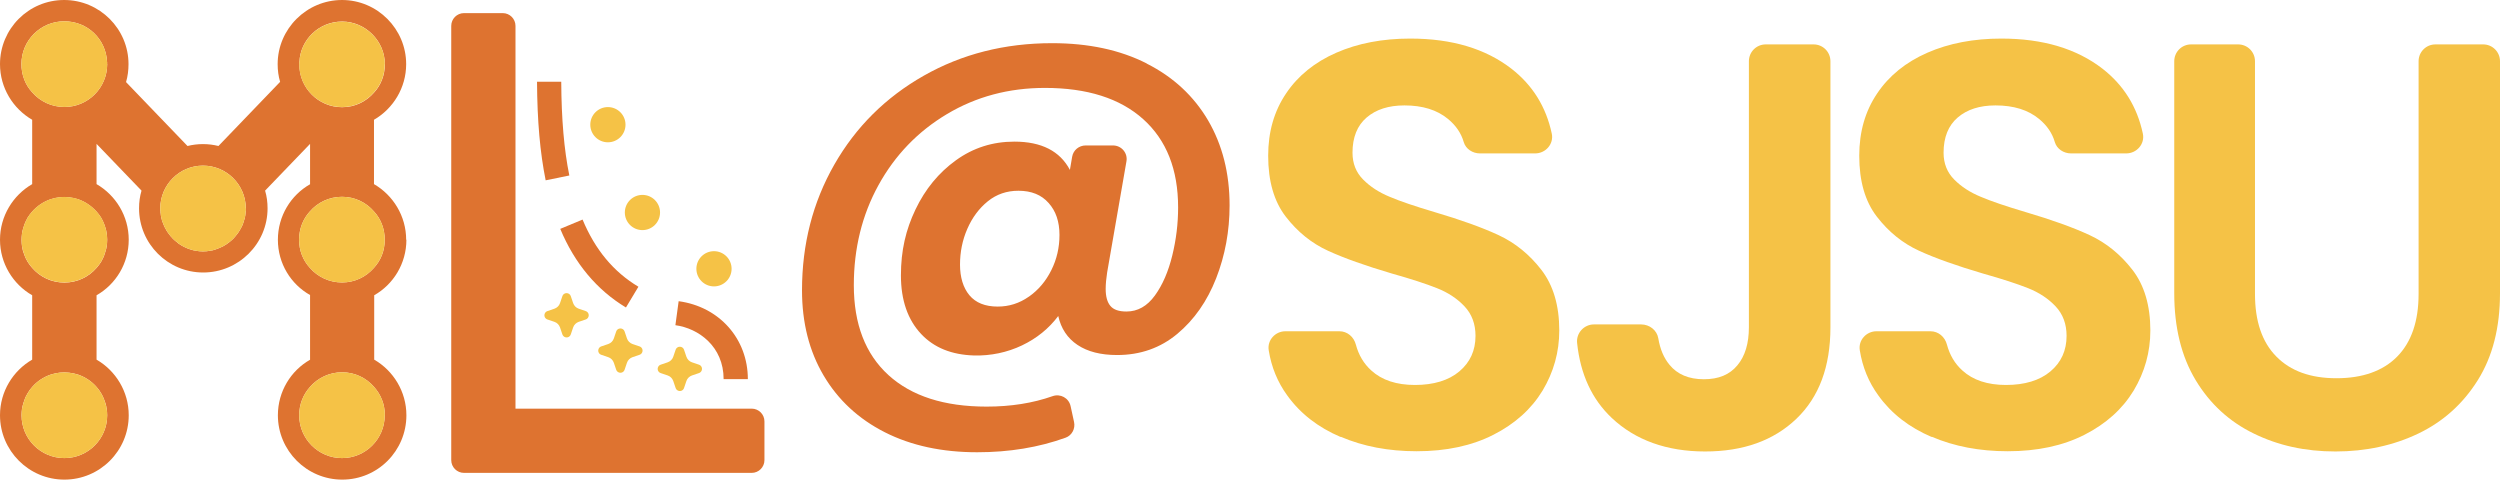
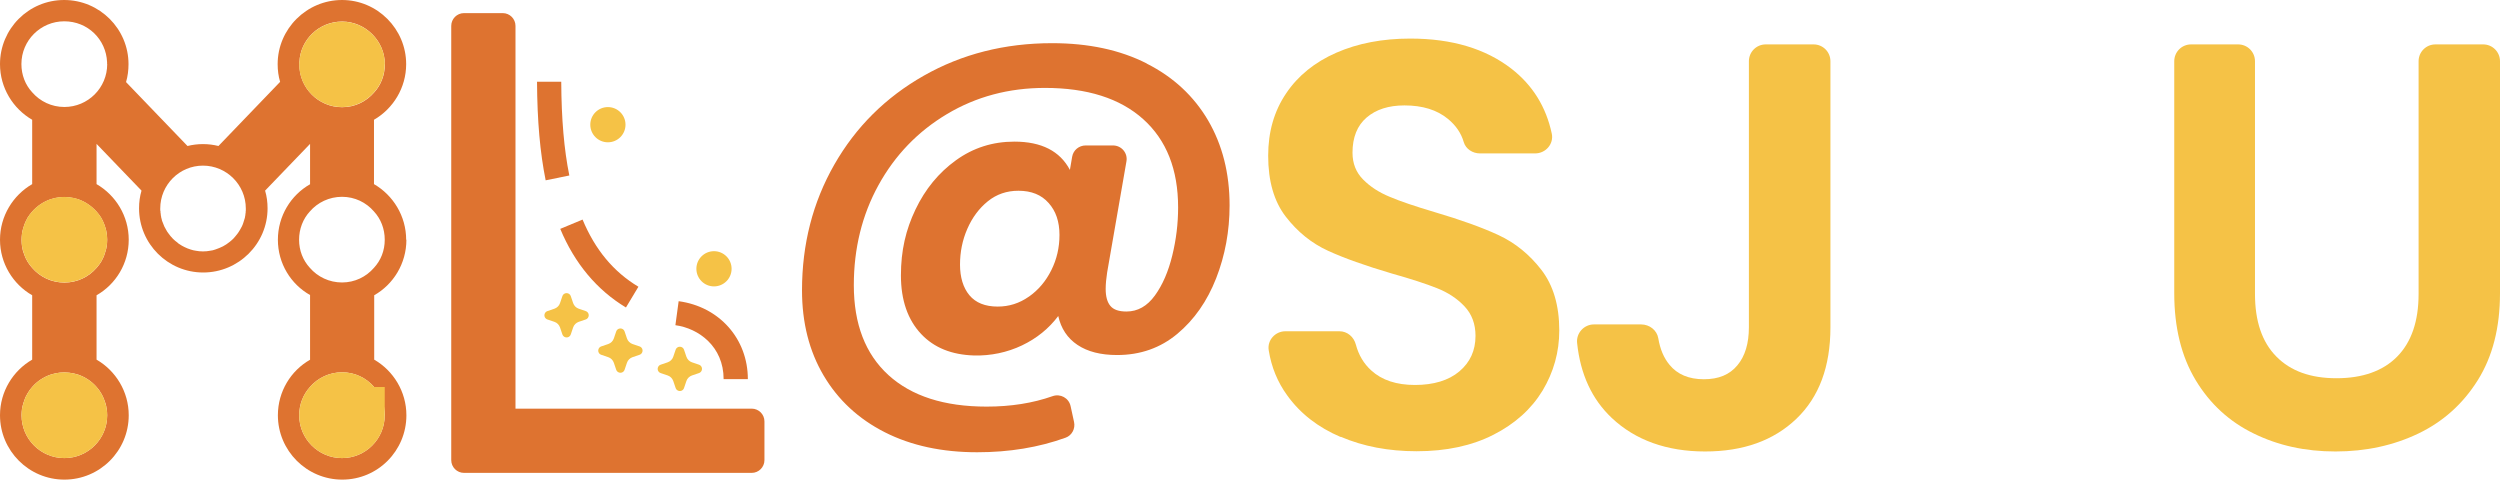
<svg xmlns="http://www.w3.org/2000/svg" width="163" height="32" viewBox="0 0 163 32" fill="none">
  <path d="M26.482 15.632C26.482 14.089 25.634 12.729 24.384 12.005V7.809C25.634 7.085 26.482 5.725 26.482 4.182C26.482 1.886 24.603 0 22.3 0C19.997 0 18.103 1.879 18.103 4.182C18.103 4.584 18.154 4.972 18.264 5.337L14.243 9.519C13.921 9.439 13.585 9.395 13.234 9.395C12.883 9.395 12.546 9.439 12.225 9.519L8.218 5.352C8.328 4.979 8.379 4.584 8.379 4.182C8.379 1.886 6.5 0 4.182 0C1.864 0 0 1.879 0 4.182C0 5.725 0.848 7.085 2.098 7.809V12.005C0.848 12.729 0 14.089 0 15.632C0 17.174 0.848 18.534 2.098 19.251V23.448C0.848 24.171 0 25.531 0 27.074C0 29.384 1.879 31.271 4.197 31.271C6.514 31.271 8.393 29.392 8.393 27.074C8.393 25.531 7.545 24.171 6.295 23.448V19.251C7.545 18.542 8.393 17.182 8.393 15.632C8.393 14.082 7.545 12.729 6.295 12.005V9.381L9.227 12.429C9.117 12.795 9.066 13.182 9.066 13.585C9.066 15.895 10.945 17.767 13.248 17.767C15.551 17.767 17.445 15.895 17.445 13.585C17.445 13.182 17.394 12.795 17.284 12.429L20.216 9.381V12.013C18.966 12.722 18.118 14.082 18.118 15.632C18.118 17.182 18.966 18.534 20.216 19.236V23.455C18.966 24.164 18.118 25.524 18.118 27.074C18.118 29.384 19.997 31.271 22.314 31.271C24.632 31.271 26.497 29.392 26.497 27.074C26.497 25.531 25.648 24.171 24.398 23.448V19.251C25.648 18.542 26.497 17.182 26.497 15.632H26.482ZM6.588 25.634C6.668 25.765 6.748 25.919 6.8 26.08C6.851 26.226 6.909 26.365 6.931 26.511C6.931 26.555 6.946 26.606 6.96 26.657C6.975 26.789 6.99 26.928 6.99 27.074C6.99 28.617 5.739 29.867 4.197 29.867C2.654 29.867 1.404 28.617 1.404 27.074C1.404 26.928 1.418 26.789 1.433 26.657C1.448 26.606 1.462 26.548 1.462 26.511C1.492 26.365 1.543 26.226 1.594 26.08C1.645 25.919 1.725 25.773 1.806 25.634C1.886 25.488 1.996 25.349 2.098 25.232C2.42 24.859 2.837 24.588 3.297 24.427C3.392 24.398 3.502 24.376 3.59 24.347C3.78 24.303 3.992 24.281 4.197 24.281C4.401 24.281 4.613 24.31 4.804 24.347C4.899 24.376 5.008 24.398 5.096 24.427C5.557 24.588 5.973 24.859 6.295 25.232C6.405 25.356 6.507 25.488 6.588 25.634ZM6.588 14.184C6.668 14.33 6.748 14.476 6.8 14.63C6.851 14.762 6.895 14.915 6.931 15.062V15.076C6.946 15.127 6.946 15.186 6.96 15.237C6.975 15.361 6.99 15.507 6.99 15.639C6.99 15.785 6.975 15.924 6.96 16.056C6.946 16.107 6.931 16.166 6.931 16.202C6.887 16.348 6.851 16.494 6.8 16.633C6.748 16.794 6.668 16.926 6.588 17.079C6.507 17.211 6.397 17.35 6.295 17.467C5.783 18.059 5.03 18.425 4.197 18.425C3.363 18.425 2.61 18.059 2.098 17.467C1.989 17.343 1.886 17.211 1.806 17.079C1.725 16.933 1.645 16.794 1.594 16.633C1.543 16.502 1.484 16.348 1.462 16.202C1.462 16.158 1.448 16.107 1.433 16.056C1.418 15.924 1.404 15.785 1.404 15.639C1.404 15.507 1.418 15.368 1.433 15.237C1.448 15.186 1.448 15.127 1.462 15.076V15.062C1.506 14.915 1.543 14.769 1.594 14.63C1.645 14.484 1.725 14.338 1.806 14.184C1.886 14.053 1.996 13.914 2.098 13.797C2.42 13.431 2.837 13.153 3.297 12.992C3.392 12.963 3.502 12.941 3.59 12.912C3.78 12.868 3.992 12.846 4.197 12.846C4.401 12.846 4.613 12.875 4.804 12.912C4.899 12.941 5.008 12.963 5.096 12.992C5.557 13.153 5.973 13.438 6.295 13.797C6.405 13.921 6.507 14.053 6.588 14.184ZM6.99 4.182C6.99 5.725 5.739 6.975 4.197 6.975C3.363 6.975 2.61 6.609 2.098 6.017C1.652 5.535 1.396 4.891 1.396 4.175C1.396 2.639 2.647 1.389 4.189 1.389C5.732 1.389 6.917 2.574 6.982 4.051V4.175L6.99 4.182ZM16.034 13.738L16.019 13.753V13.797C16.019 13.841 16.019 13.892 16.005 13.928C16.005 13.994 15.99 14.074 15.975 14.14C15.975 14.184 15.961 14.221 15.946 14.264C15.917 14.345 15.895 14.44 15.866 14.52C15.836 14.601 15.815 14.681 15.771 14.762C15.727 14.842 15.69 14.922 15.646 14.988C15.595 15.069 15.551 15.149 15.5 15.215C15.405 15.339 15.31 15.456 15.208 15.566C15.127 15.646 15.047 15.712 14.966 15.778C14.835 15.888 14.681 15.983 14.535 16.063C14.374 16.143 14.213 16.209 14.038 16.268C13.928 16.312 13.811 16.334 13.701 16.348C13.555 16.378 13.395 16.392 13.234 16.392C13.073 16.392 12.912 16.378 12.766 16.348C12.656 16.334 12.539 16.304 12.429 16.268C12.298 16.224 12.144 16.173 12.027 16.107C11.918 16.056 11.815 15.997 11.72 15.931C11.669 15.902 11.611 15.866 11.559 15.807C11.464 15.741 11.369 15.661 11.274 15.566C11.165 15.456 11.069 15.339 10.982 15.215C10.931 15.149 10.872 15.069 10.835 14.988C10.792 14.922 10.755 14.842 10.711 14.762C10.682 14.681 10.645 14.601 10.616 14.52C10.572 14.44 10.55 14.345 10.536 14.264C10.521 14.221 10.507 14.184 10.507 14.14C10.492 14.074 10.477 13.994 10.477 13.928C10.463 13.884 10.463 13.833 10.463 13.797V13.753C10.463 13.753 10.448 13.738 10.448 13.723V13.592C10.448 12.049 11.698 10.799 13.234 10.799C14.769 10.799 16.027 12.049 16.027 13.592V13.738H16.034ZM19.507 4.182V4.051L19.521 4.036C19.587 2.574 20.808 1.404 22.307 1.404C23.806 1.404 25.093 2.654 25.093 4.189C25.093 4.899 24.837 5.549 24.391 6.032C23.879 6.624 23.14 6.99 22.307 6.99C20.764 6.99 19.514 5.739 19.514 4.197L19.507 4.182ZM25.085 27.074C25.085 28.617 23.835 29.867 22.3 29.867C20.764 29.867 19.507 28.617 19.507 27.074C19.507 26.372 19.763 25.729 20.209 25.232C20.721 24.639 21.474 24.274 22.307 24.274C23.14 24.274 23.879 24.639 24.391 25.232C24.837 25.729 25.093 26.372 25.093 27.074H25.085ZM22.3 18.417C21.466 18.417 20.713 18.052 20.201 17.46C19.755 16.977 19.5 16.334 19.5 15.632C19.5 14.93 19.755 14.272 20.201 13.789C20.713 13.197 21.466 12.832 22.3 12.832C23.133 12.832 23.872 13.197 24.384 13.789C24.829 14.272 25.085 14.915 25.085 15.632C25.085 16.348 24.829 16.977 24.384 17.46C23.872 18.052 23.133 18.417 22.3 18.417Z" fill="#DE7330" />
-   <path d="M16.034 13.592V13.738L16.019 13.753V13.797C16.019 13.841 16.019 13.892 16.004 13.928C16.004 13.994 15.99 14.075 15.975 14.14C15.975 14.184 15.96 14.221 15.946 14.264C15.917 14.345 15.895 14.44 15.866 14.52C15.836 14.601 15.814 14.681 15.77 14.762C15.727 14.842 15.69 14.923 15.646 14.988C15.595 15.069 15.551 15.149 15.5 15.215C15.405 15.339 15.31 15.456 15.207 15.566C15.127 15.646 15.047 15.712 14.966 15.778C14.835 15.888 14.681 15.983 14.535 16.063C14.374 16.144 14.213 16.209 14.038 16.268C13.928 16.312 13.811 16.334 13.701 16.348C13.555 16.378 13.394 16.392 13.233 16.392C13.072 16.392 12.912 16.378 12.765 16.348C12.656 16.334 12.539 16.304 12.429 16.268C12.297 16.224 12.144 16.173 12.027 16.107C11.917 16.056 11.815 15.997 11.72 15.931C11.669 15.902 11.61 15.866 11.559 15.807C11.464 15.741 11.369 15.661 11.274 15.566C11.164 15.456 11.069 15.339 10.982 15.215C10.93 15.149 10.872 15.069 10.835 14.988C10.791 14.923 10.755 14.842 10.711 14.762C10.682 14.681 10.645 14.601 10.616 14.52C10.572 14.44 10.55 14.345 10.536 14.264C10.521 14.221 10.506 14.184 10.506 14.14C10.492 14.075 10.477 13.994 10.477 13.928C10.462 13.884 10.462 13.833 10.462 13.797V13.753C10.462 13.753 10.448 13.738 10.448 13.723V13.592C10.448 12.049 11.698 10.799 13.233 10.799C14.769 10.799 16.026 12.049 16.026 13.592H16.034Z" fill="#F5C246" />
-   <path d="M6.99 4.058V4.182C6.99 5.725 5.739 6.975 4.197 6.975C3.363 6.975 2.61 6.61 2.098 6.017C1.652 5.535 1.396 4.891 1.396 4.175C1.396 2.64 2.647 1.389 4.189 1.389C5.732 1.389 6.917 2.574 6.982 4.051L6.99 4.058Z" fill="#F5C246" />
  <path fill-rule="evenodd" clip-rule="evenodd" d="M25.085 4.182C25.085 4.891 24.829 5.542 24.384 6.025C23.872 6.617 23.133 6.982 22.3 6.982C20.757 6.982 19.507 5.732 19.507 4.189V4.058L19.521 4.043C19.587 2.581 20.808 1.411 22.307 1.411C23.806 1.411 25.093 2.661 25.093 4.197L25.085 4.182Z" fill="#F5C246" />
-   <path fill-rule="evenodd" clip-rule="evenodd" d="M25.085 27.074C25.085 28.617 23.835 29.867 22.3 29.867C20.764 29.867 19.507 28.617 19.507 27.074C19.507 26.372 19.763 25.729 20.209 25.232C20.721 24.639 21.474 24.274 22.307 24.274C23.141 24.274 23.879 24.639 24.391 25.232C24.837 25.729 25.093 26.372 25.093 27.074H25.085Z" fill="#F5C246" />
-   <path fill-rule="evenodd" clip-rule="evenodd" d="M25.085 15.632C25.085 16.334 24.829 16.977 24.384 17.46C23.872 18.052 23.133 18.417 22.3 18.417C21.466 18.417 20.713 18.052 20.201 17.46C19.755 16.977 19.5 16.334 19.5 15.632C19.5 14.93 19.755 14.272 20.201 13.789C20.713 13.197 21.466 12.832 22.3 12.832C23.133 12.832 23.872 13.197 24.384 13.789C24.829 14.272 25.085 14.915 25.085 15.632Z" fill="#F5C246" />
+   <path fill-rule="evenodd" clip-rule="evenodd" d="M25.085 27.074C25.085 28.617 23.835 29.867 22.3 29.867C20.764 29.867 19.507 28.617 19.507 27.074C19.507 26.372 19.763 25.729 20.209 25.232C20.721 24.639 21.474 24.274 22.307 24.274C23.141 24.274 23.879 24.639 24.391 25.232H25.085Z" fill="#F5C246" />
  <path fill-rule="evenodd" clip-rule="evenodd" d="M6.99 27.074C6.99 28.617 5.739 29.867 4.197 29.867C2.654 29.867 1.404 28.617 1.404 27.074C1.404 26.928 1.418 26.789 1.433 26.657C1.448 26.606 1.462 26.548 1.462 26.511C1.506 26.365 1.543 26.219 1.594 26.08C1.645 25.919 1.726 25.773 1.806 25.634C1.886 25.488 1.996 25.349 2.098 25.232C2.42 24.859 2.837 24.588 3.297 24.427C3.393 24.398 3.502 24.376 3.59 24.347C3.78 24.303 3.992 24.281 4.197 24.281C4.401 24.281 4.614 24.31 4.804 24.347C4.899 24.376 5.008 24.398 5.096 24.427C5.557 24.588 5.973 24.859 6.295 25.232C6.405 25.356 6.507 25.488 6.588 25.634C6.668 25.765 6.748 25.919 6.8 26.08C6.851 26.211 6.895 26.365 6.931 26.511C6.931 26.555 6.946 26.606 6.96 26.657C6.975 26.789 6.99 26.928 6.99 27.074Z" fill="#F5C246" />
  <path fill-rule="evenodd" clip-rule="evenodd" d="M6.99 15.632C6.99 15.778 6.975 15.917 6.96 16.049C6.946 16.1 6.931 16.158 6.931 16.195C6.887 16.341 6.851 16.487 6.8 16.626C6.748 16.787 6.668 16.919 6.588 17.072C6.507 17.204 6.397 17.343 6.295 17.46C5.783 18.052 5.03 18.418 4.197 18.418C3.363 18.418 2.61 18.052 2.098 17.46C1.989 17.335 1.886 17.204 1.806 17.072C1.726 16.926 1.645 16.787 1.594 16.626C1.543 16.495 1.499 16.341 1.462 16.195C1.462 16.151 1.448 16.1 1.433 16.049C1.418 15.917 1.404 15.778 1.404 15.632C1.404 15.5 1.418 15.361 1.433 15.23C1.448 15.178 1.448 15.12 1.462 15.069V15.054C1.506 14.908 1.543 14.762 1.594 14.623C1.645 14.477 1.726 14.33 1.806 14.177C1.886 14.045 1.996 13.906 2.098 13.789C2.42 13.424 2.837 13.146 3.297 12.985C3.393 12.956 3.502 12.934 3.59 12.905C3.78 12.861 3.992 12.839 4.197 12.839C4.401 12.839 4.614 12.868 4.804 12.905C4.899 12.934 5.008 12.956 5.096 12.985C5.557 13.146 5.973 13.431 6.295 13.789C6.405 13.914 6.507 14.045 6.588 14.177C6.668 14.323 6.748 14.469 6.8 14.623C6.851 14.755 6.895 14.908 6.931 15.054V15.069C6.946 15.12 6.946 15.178 6.96 15.23C6.975 15.354 6.99 15.5 6.99 15.632Z" fill="#F5C246" />
  <path d="M48.76 24.72H47.18C47.18 22.592 45.55 21.408 44.036 21.203L44.248 19.638C46.903 19.997 48.76 22.088 48.76 24.72ZM40.812 20.048C38.918 18.907 37.471 17.182 36.528 14.922L37.983 14.316C38.809 16.29 40.001 17.723 41.624 18.695L40.812 20.048ZM35.577 11.757C35.212 9.943 35.029 7.904 35.014 5.33H36.593C36.608 7.794 36.776 9.739 37.12 11.442L35.577 11.757Z" fill="#DE7330" />
  <path d="M49.008 30.832H30.254C29.794 30.832 29.421 30.459 29.421 29.999V1.689C29.421 1.228 29.794 0.855 30.254 0.855H32.777C33.237 0.855 33.61 1.228 33.61 1.689V26.643H49.008C49.469 26.643 49.842 27.016 49.842 27.476V29.999C49.842 30.459 49.469 30.832 49.008 30.832Z" fill="#DE7330" />
  <path d="M39.635 9.278C40.269 9.278 40.783 8.764 40.783 8.13C40.783 7.496 40.269 6.982 39.635 6.982C39.001 6.982 38.487 7.496 38.487 8.13C38.487 8.764 39.001 9.278 39.635 9.278Z" fill="#F5C246" />
  <path d="M46.552 18.673C47.186 18.673 47.7 18.159 47.7 17.525C47.7 16.891 47.186 16.377 46.552 16.377C45.918 16.377 45.404 16.891 45.404 17.525C45.404 18.159 45.918 18.673 46.552 18.673Z" fill="#F5C246" />
-   <path d="M41.887 15.003C42.521 15.003 43.035 14.489 43.035 13.855C43.035 13.221 42.521 12.707 41.887 12.707C41.253 12.707 40.739 13.221 40.739 13.855C40.739 14.489 41.253 15.003 41.887 15.003Z" fill="#F5C246" />
  <path fill-rule="evenodd" clip-rule="evenodd" d="M36.944 19.112C37.069 19.112 37.178 19.192 37.215 19.309L37.369 19.763C37.427 19.931 37.559 20.07 37.734 20.128L38.187 20.282C38.341 20.333 38.421 20.494 38.37 20.647C38.341 20.735 38.275 20.801 38.187 20.83L37.734 20.984C37.566 21.042 37.427 21.174 37.369 21.349L37.215 21.802C37.164 21.956 37.003 22.037 36.849 21.985C36.762 21.956 36.696 21.89 36.667 21.802L36.513 21.349C36.455 21.181 36.323 21.042 36.148 20.984L35.694 20.83C35.541 20.779 35.46 20.618 35.511 20.465C35.541 20.377 35.606 20.311 35.694 20.282L36.148 20.128C36.316 20.07 36.455 19.938 36.513 19.763L36.667 19.309C36.703 19.192 36.813 19.112 36.937 19.112H36.944Z" fill="#F5C246" />
  <path fill-rule="evenodd" clip-rule="evenodd" d="M44.329 22.607C44.453 22.607 44.563 22.687 44.599 22.804L44.753 23.258C44.811 23.426 44.943 23.565 45.118 23.623L45.572 23.777C45.725 23.828 45.806 23.989 45.755 24.142C45.725 24.23 45.66 24.296 45.572 24.325L45.118 24.479C44.95 24.537 44.811 24.669 44.753 24.844L44.599 25.297C44.548 25.451 44.387 25.531 44.234 25.48C44.146 25.451 44.08 25.385 44.051 25.297L43.897 24.844C43.839 24.676 43.707 24.537 43.532 24.479L43.078 24.325C42.925 24.274 42.845 24.113 42.896 23.959C42.925 23.872 42.991 23.806 43.078 23.777L43.532 23.623C43.7 23.565 43.839 23.433 43.897 23.258L44.051 22.804C44.087 22.687 44.197 22.607 44.322 22.607H44.329Z" fill="#F5C246" />
  <path fill-rule="evenodd" clip-rule="evenodd" d="M40.454 21.415C40.578 21.415 40.688 21.495 40.724 21.612L40.878 22.066C40.936 22.234 41.068 22.373 41.243 22.431L41.697 22.585C41.85 22.636 41.931 22.797 41.88 22.95C41.85 23.038 41.785 23.104 41.697 23.133L41.243 23.287C41.075 23.345 40.936 23.477 40.878 23.652L40.724 24.106C40.673 24.259 40.512 24.34 40.359 24.288C40.271 24.259 40.205 24.193 40.176 24.106L40.022 23.652C39.964 23.484 39.832 23.345 39.657 23.287L39.203 23.133C39.05 23.082 38.97 22.921 39.021 22.768C39.05 22.68 39.116 22.614 39.203 22.585L39.657 22.431C39.825 22.373 39.964 22.241 40.022 22.066L40.176 21.612C40.212 21.495 40.322 21.415 40.447 21.415H40.454Z" fill="#F5C246" />
  <path d="M74.766 4.146C76.506 5.023 77.837 6.266 78.773 7.86C79.701 9.454 80.169 11.296 80.169 13.387C80.169 15.069 79.877 16.648 79.292 18.147C78.707 19.638 77.866 20.845 76.762 21.766C75.658 22.687 74.35 23.148 72.836 23.148C71.769 23.148 70.913 22.929 70.255 22.49C69.597 22.051 69.18 21.422 68.998 20.604C68.391 21.415 67.601 22.058 66.636 22.519C65.671 22.98 64.582 23.206 63.507 23.177C62.052 23.133 60.904 22.673 60.063 21.781C59.186 20.852 58.74 19.573 58.74 17.957C58.74 16.341 59.054 14.988 59.69 13.658C60.326 12.327 61.204 11.26 62.33 10.448C63.456 9.636 64.72 9.234 66.139 9.234C67.901 9.234 69.107 9.848 69.758 11.077L69.904 10.221C69.977 9.79 70.35 9.483 70.789 9.483H72.566C73.121 9.483 73.545 9.98 73.443 10.528L72.185 17.767C72.127 18.154 72.09 18.512 72.09 18.841C72.09 19.331 72.193 19.704 72.397 19.945C72.602 20.194 72.953 20.311 73.443 20.311C74.181 20.311 74.796 19.96 75.3 19.266C75.804 18.571 76.177 17.701 76.433 16.655C76.689 15.61 76.813 14.572 76.813 13.526C76.813 11.048 76.053 9.132 74.54 7.772C73.026 6.412 70.884 5.732 68.127 5.732C65.773 5.732 63.646 6.302 61.745 7.436C59.844 8.569 58.352 10.119 57.277 12.071C56.203 14.023 55.669 16.202 55.669 18.593C55.669 21.13 56.422 23.082 57.928 24.457C59.434 25.824 61.562 26.511 64.326 26.511C65.905 26.511 67.338 26.285 68.625 25.831C69.136 25.648 69.685 25.948 69.802 26.475L70.028 27.513C70.124 27.944 69.889 28.39 69.48 28.536C67.725 29.172 65.802 29.487 63.711 29.487C61.423 29.487 59.412 29.055 57.694 28.185C55.976 27.315 54.645 26.08 53.702 24.486C52.759 22.892 52.291 21.035 52.291 18.929C52.291 15.924 52.993 13.19 54.397 10.733C55.8 8.277 57.745 6.346 60.231 4.935C62.717 3.524 65.503 2.815 68.595 2.815C70.972 2.815 73.026 3.254 74.766 4.138V4.146ZM67.089 19.339C67.703 18.907 68.186 18.337 68.544 17.62C68.903 16.904 69.078 16.136 69.078 15.317C69.078 14.455 68.844 13.76 68.369 13.234C67.901 12.7 67.243 12.437 66.402 12.437C65.642 12.437 64.976 12.663 64.406 13.124C63.836 13.585 63.39 14.184 63.068 14.923C62.746 15.661 62.593 16.436 62.593 17.255C62.593 18.074 62.797 18.761 63.207 19.251C63.616 19.741 64.231 19.989 65.049 19.989C65.788 19.989 66.46 19.777 67.075 19.346L67.089 19.339Z" fill="#DE7330" />
  <path d="M87.408 28.492C85.938 27.864 84.776 26.964 83.927 25.78C83.299 24.917 82.897 23.938 82.721 22.841C82.612 22.183 83.145 21.598 83.811 21.598H87.327C87.846 21.598 88.27 21.963 88.402 22.468C88.585 23.148 88.914 23.711 89.411 24.157C90.098 24.786 91.049 25.1 92.255 25.1C93.462 25.1 94.449 24.808 95.15 24.215C95.852 23.623 96.203 22.855 96.203 21.898C96.203 21.123 95.962 20.479 95.487 19.975C95.012 19.47 94.412 19.075 93.695 18.79C92.979 18.505 91.992 18.183 90.742 17.832C89.038 17.328 87.649 16.838 86.582 16.348C85.514 15.858 84.6 15.12 83.832 14.126C83.065 13.131 82.685 11.808 82.685 10.155C82.685 8.598 83.072 7.246 83.854 6.09C84.629 4.935 85.726 4.051 87.13 3.436C88.534 2.822 90.142 2.515 91.948 2.515C94.661 2.515 96.861 3.173 98.558 4.489C99.925 5.557 100.802 6.96 101.175 8.708C101.321 9.381 100.78 10.002 100.093 10.002H96.489C96.02 10.002 95.567 9.717 95.436 9.264C95.267 8.679 94.924 8.181 94.412 7.757C93.695 7.165 92.752 6.873 91.568 6.873C90.537 6.873 89.718 7.136 89.104 7.662C88.49 8.189 88.183 8.956 88.183 9.958C88.183 10.66 88.417 11.245 88.877 11.706C89.338 12.174 89.915 12.546 90.61 12.832C91.297 13.124 92.27 13.453 93.527 13.826C95.231 14.33 96.627 14.828 97.71 15.332C98.792 15.836 99.72 16.59 100.495 17.591C101.27 18.593 101.665 19.916 101.665 21.547C101.665 22.951 101.299 24.259 100.576 25.466C99.844 26.672 98.777 27.63 97.373 28.346C95.969 29.063 94.295 29.421 92.365 29.421C90.53 29.421 88.885 29.107 87.415 28.478L87.408 28.492Z" fill="#F5C246" />
  <path d="M118.247 2.895C118.854 2.895 119.344 3.385 119.344 3.992V21.342C119.344 23.901 118.605 25.89 117.121 27.308C115.637 28.727 113.656 29.436 111.17 29.436C108.684 29.436 106.629 28.705 105.087 27.25C103.793 26.029 103.039 24.398 102.827 22.358C102.762 21.715 103.281 21.152 103.924 21.152H107.002C107.543 21.152 108.033 21.525 108.121 22.058C108.238 22.76 108.479 23.338 108.852 23.784C109.364 24.413 110.117 24.727 111.089 24.727C112.062 24.727 112.771 24.427 113.275 23.821C113.78 23.221 114.028 22.387 114.028 21.335V3.992C114.028 3.385 114.518 2.895 115.125 2.895H118.24H118.247Z" fill="#F5C246" />
-   <path d="M125.946 28.492C124.476 27.864 123.314 26.964 122.466 25.78C121.837 24.917 121.435 23.938 121.259 22.841C121.15 22.183 121.683 21.598 122.349 21.598H125.865C126.384 21.598 126.809 21.963 126.94 22.468C127.123 23.148 127.452 23.711 127.949 24.157C128.636 24.786 129.587 25.1 130.793 25.1C132 25.1 132.987 24.808 133.689 24.215C134.39 23.623 134.741 22.855 134.741 21.898C134.741 21.123 134.5 20.479 134.025 19.975C133.55 19.47 132.95 19.075 132.234 18.79C131.517 18.505 130.53 18.183 129.28 17.832C127.576 17.328 126.187 16.838 125.12 16.348C124.052 15.858 123.138 15.12 122.371 14.126C121.603 13.131 121.223 11.808 121.223 10.155C121.223 8.598 121.61 7.246 122.392 6.09C123.167 4.935 124.264 4.051 125.668 3.436C127.072 2.822 128.68 2.515 130.486 2.515C133.199 2.515 135.399 3.173 137.096 4.489C138.463 5.557 139.34 6.96 139.713 8.708C139.859 9.381 139.318 10.002 138.631 10.002H135.027C134.559 10.002 134.105 9.717 133.974 9.264C133.806 8.679 133.462 8.181 132.95 7.757C132.234 7.165 131.29 6.873 130.106 6.873C129.075 6.873 128.256 7.136 127.642 7.662C127.028 8.189 126.721 8.956 126.721 9.958C126.721 10.66 126.955 11.245 127.415 11.706C127.876 12.174 128.454 12.546 129.148 12.832C129.835 13.124 130.808 13.453 132.065 13.826C133.769 14.33 135.165 14.828 136.248 15.332C137.33 15.836 138.258 16.59 139.033 17.591C139.808 18.593 140.203 19.916 140.203 21.547C140.203 22.951 139.837 24.259 139.114 25.466C138.382 26.672 137.315 27.63 135.911 28.346C134.507 29.063 132.833 29.421 130.903 29.421C129.068 29.421 127.423 29.107 125.953 28.478L125.946 28.492Z" fill="#F5C246" />
  <path d="M145.928 2.895C146.535 2.895 147.025 3.385 147.025 3.992V19.163C147.025 20.947 147.486 22.307 148.421 23.25C149.35 24.194 150.651 24.661 152.34 24.661C154.029 24.661 155.367 24.194 156.296 23.25C157.224 22.307 157.692 20.947 157.692 19.163V3.992C157.692 3.385 158.182 2.895 158.789 2.895H161.904C162.51 2.895 163 3.385 163 3.992V19.119C163 21.357 162.518 23.243 161.553 24.786C160.588 26.328 159.293 27.491 157.678 28.266C156.062 29.041 154.256 29.436 152.275 29.436C150.293 29.436 148.538 29.048 146.945 28.266C145.351 27.491 144.086 26.328 143.157 24.786C142.229 23.243 141.761 21.357 141.761 19.119V3.992C141.761 3.385 142.251 2.895 142.857 2.895H145.936H145.928Z" fill="#F5C246" />
</svg>